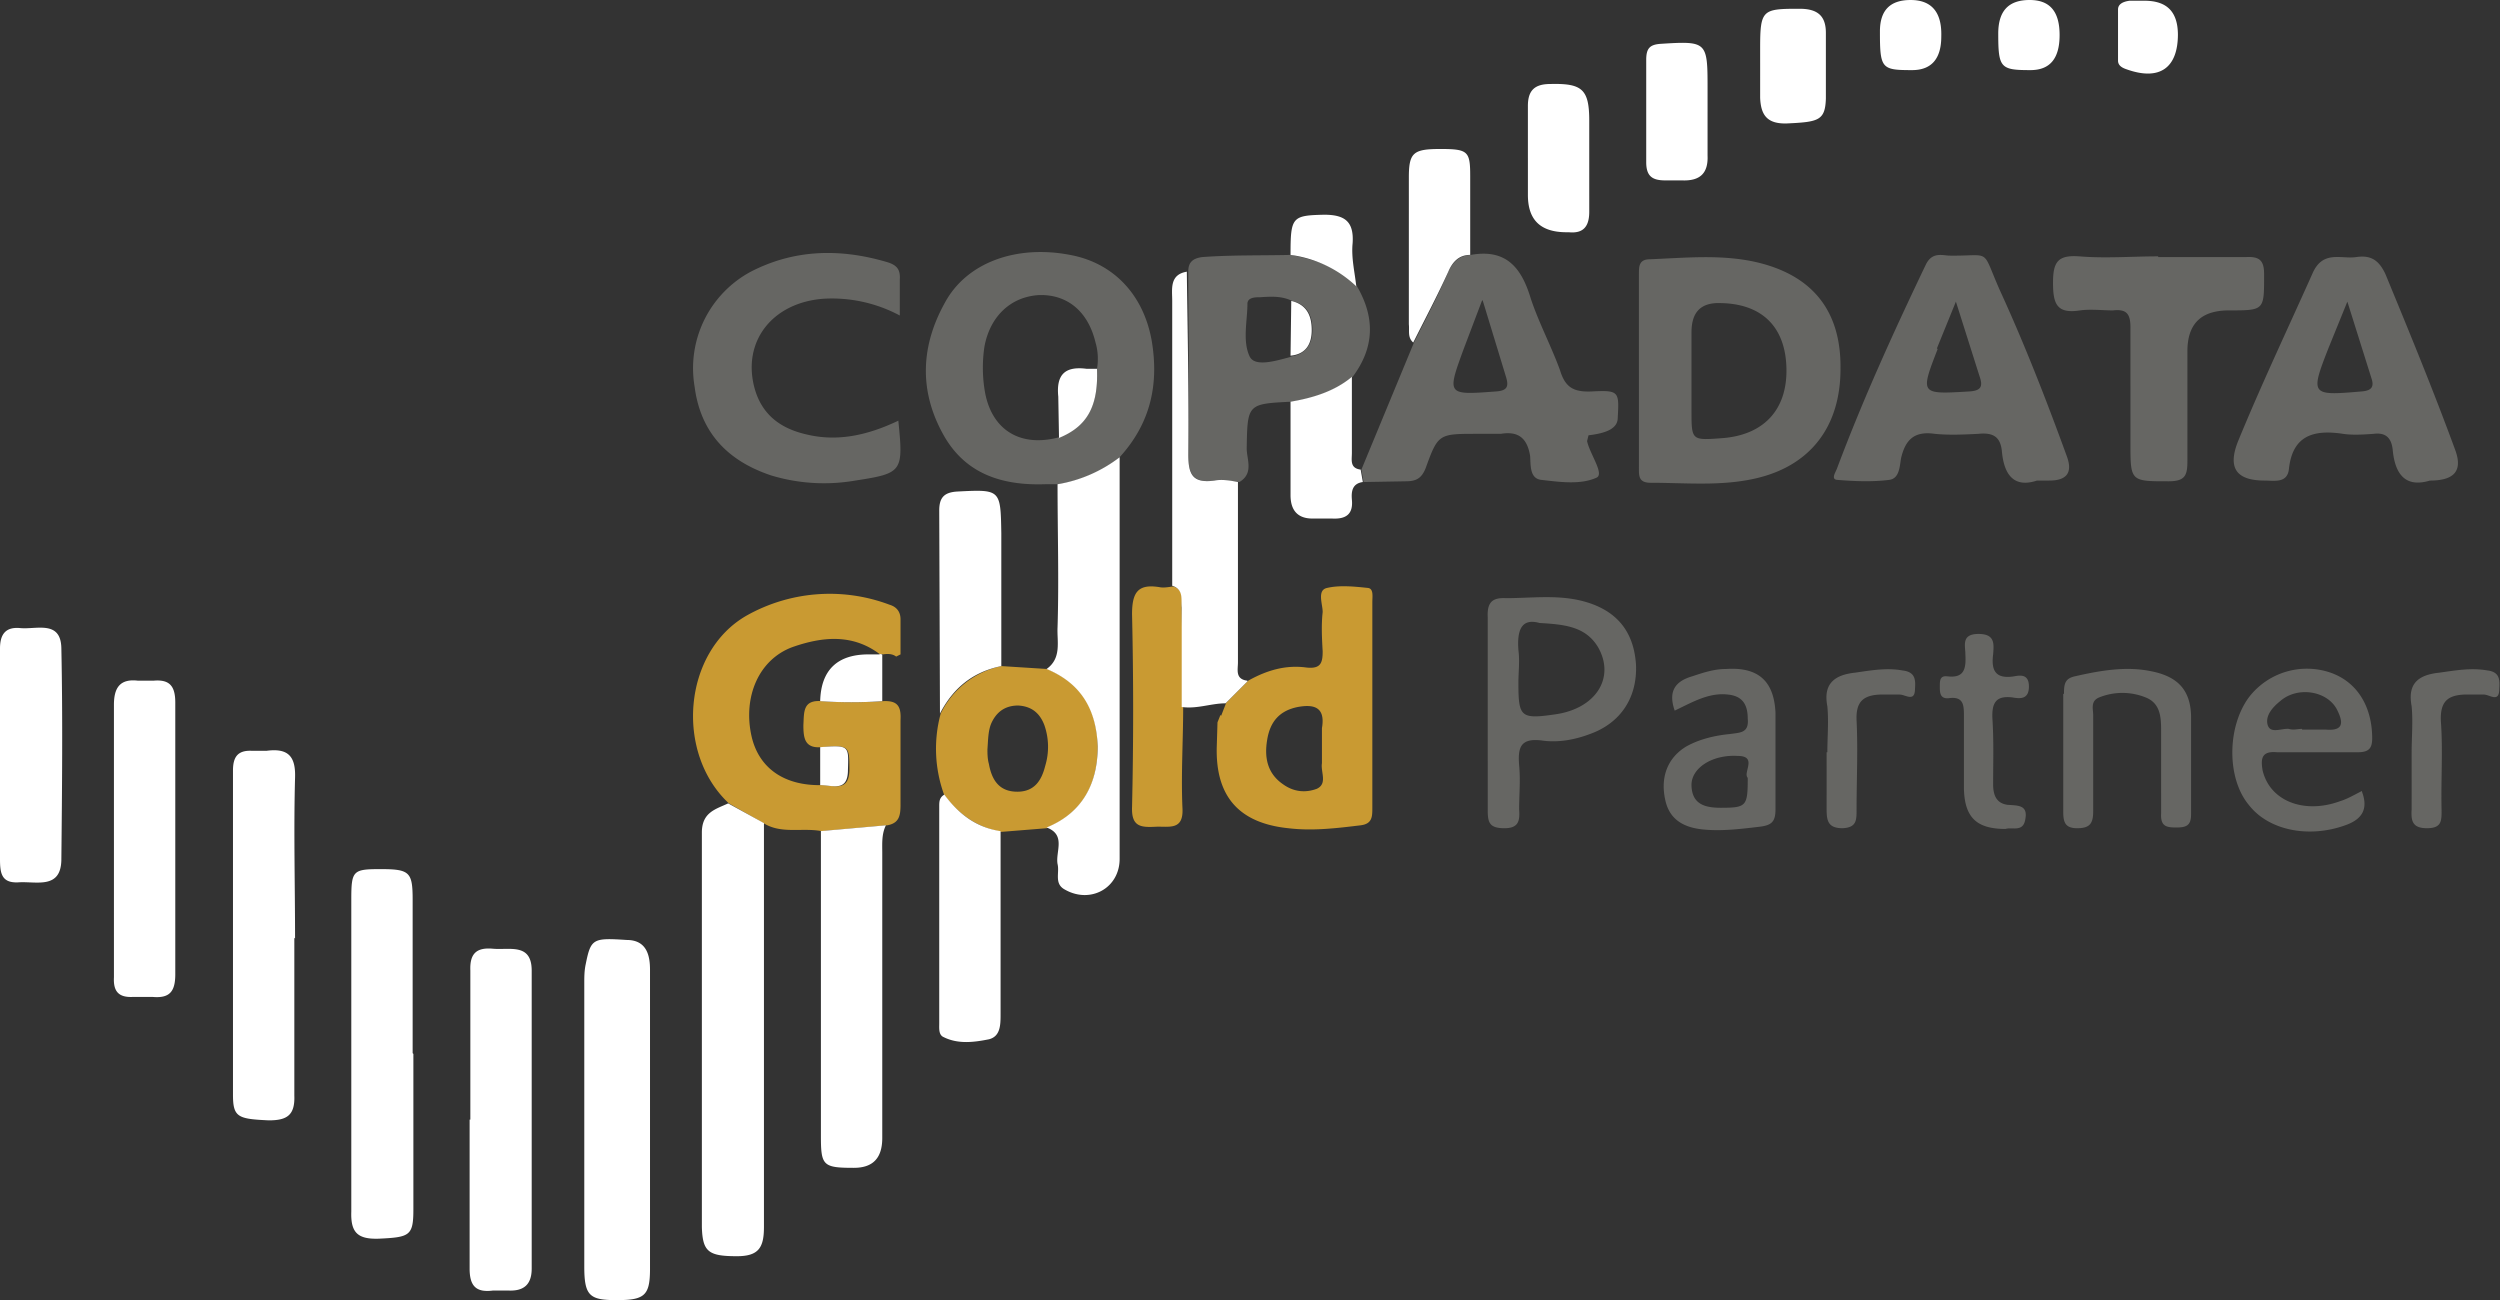
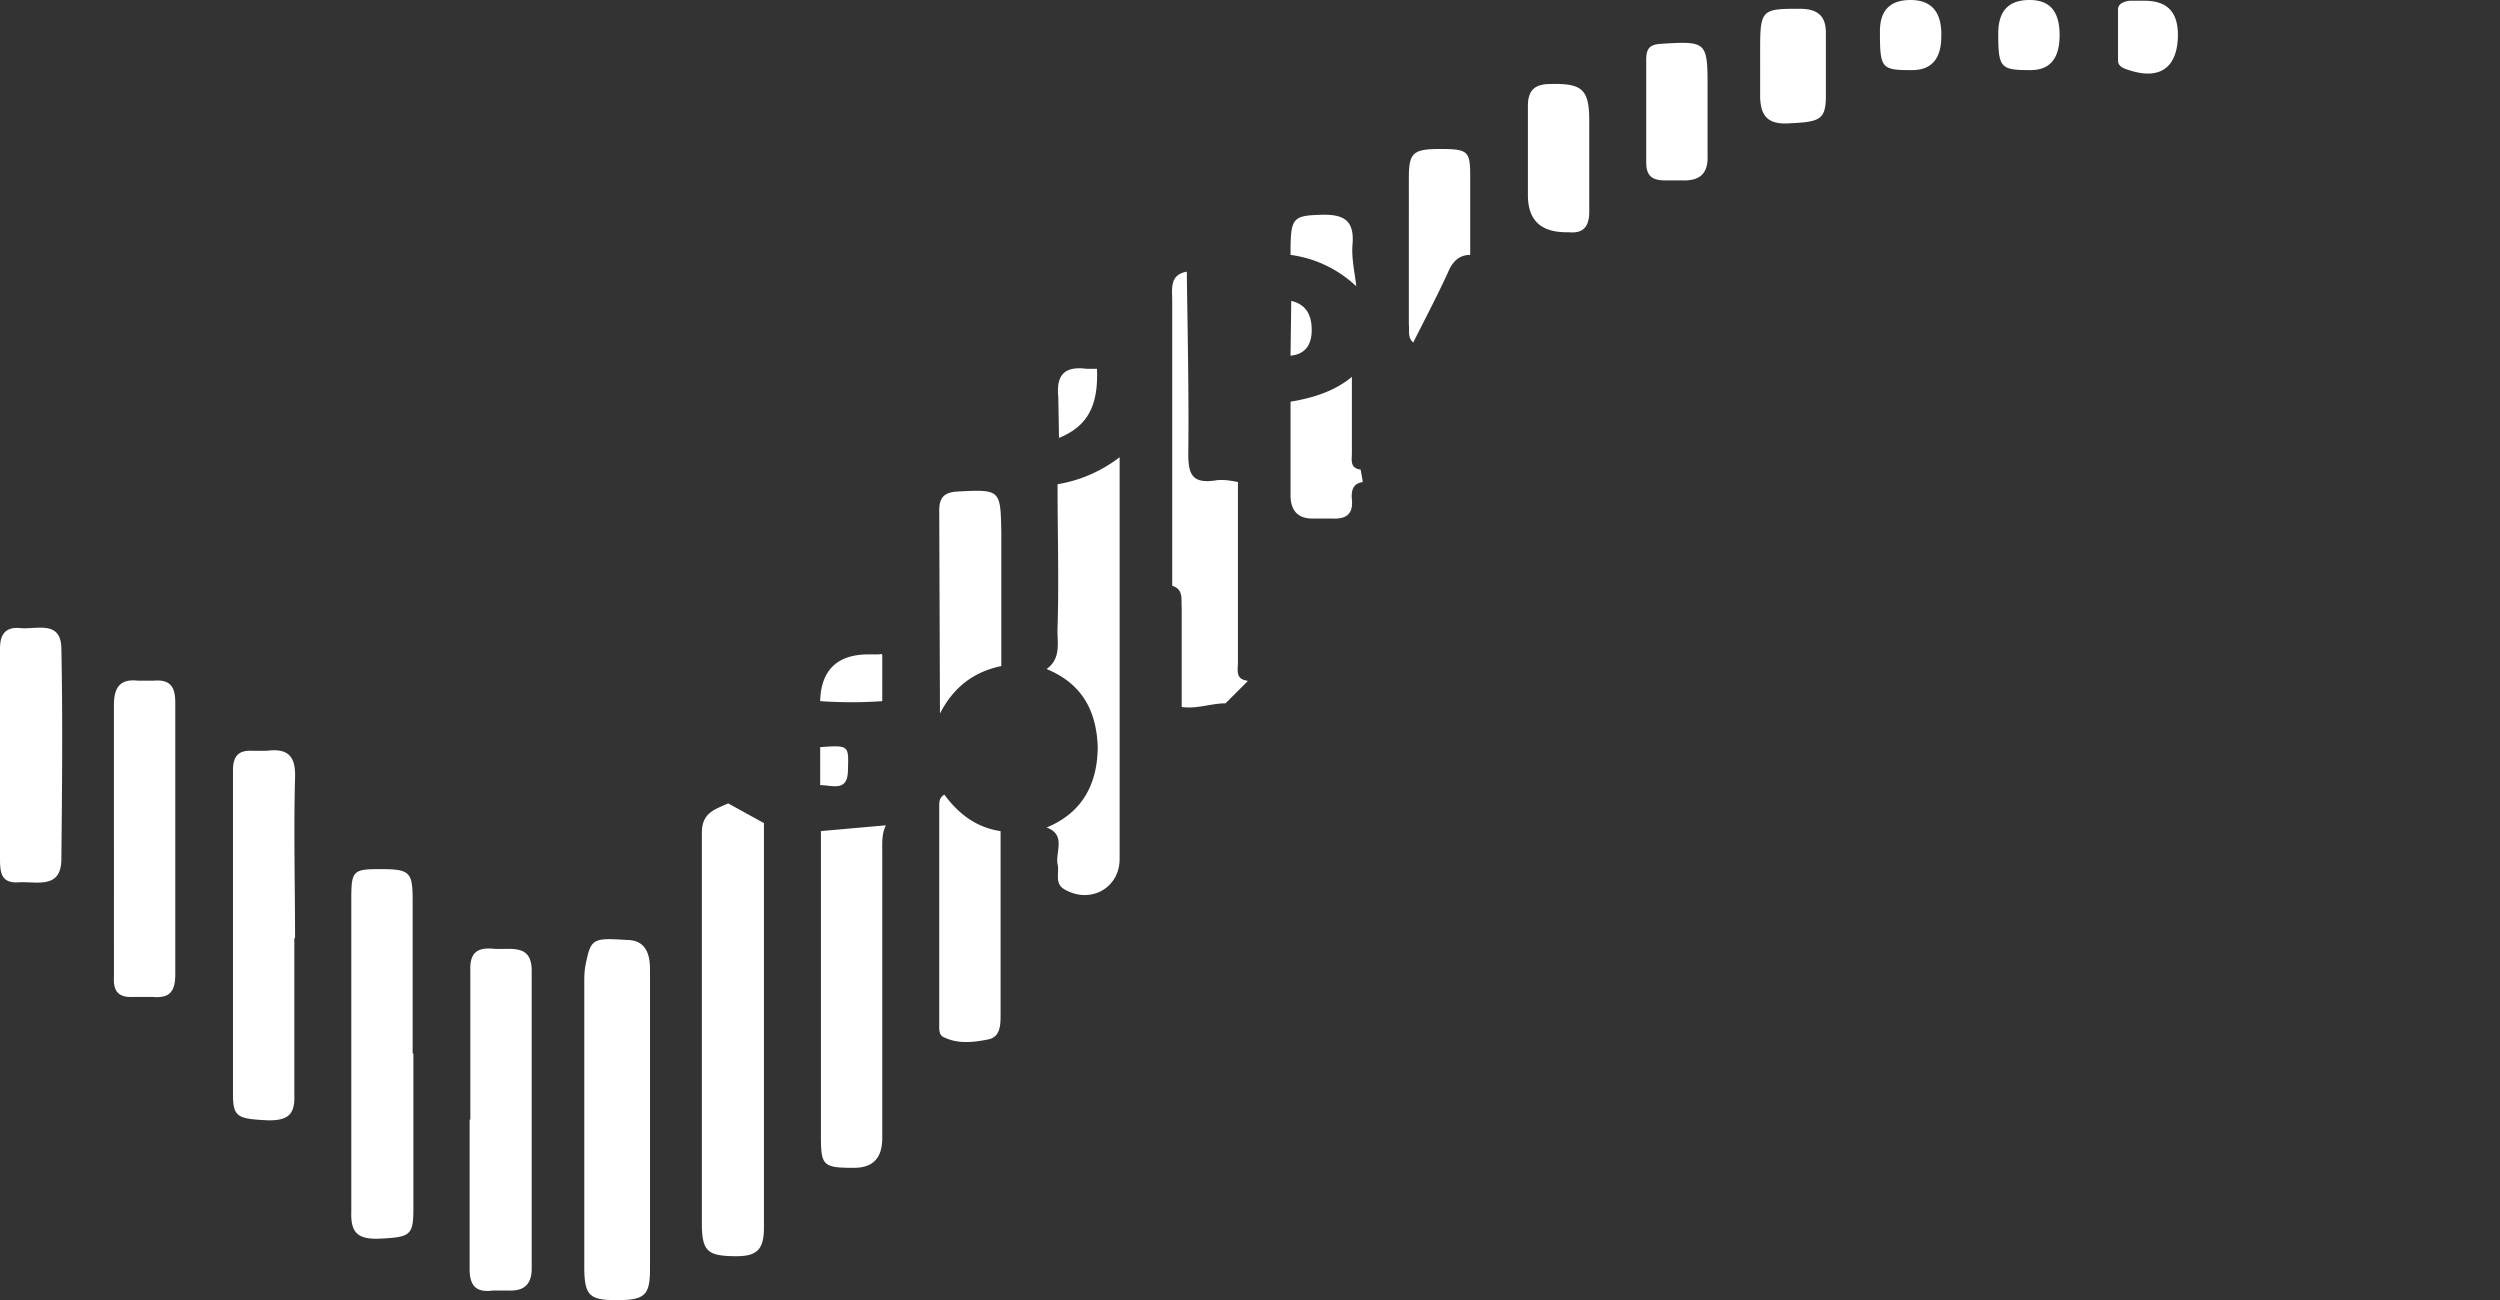
<svg xmlns="http://www.w3.org/2000/svg" data-name="Ebene 1" viewBox="0 0 342.3 178">
  <rect x="0" y="0" width="342.3" height="178" fill="#333333" stroke="none" />
-   <path fill="#666663" d="M123 57.6c.7 7 .6 7.2-5.9 8.2a25 25 0 0 1-11.5-.7c-6-2-9.7-5.9-10.5-12.2a15 15 0 0 1 7.7-15.7c6-3.1 12.3-3.2 18.7-1.3 1.3.4 1.8 1 1.7 2.4v4.9a19.7 19.7 0 0 0-10.4-2.3c-7 .5-11.2 5.8-9.5 12.2 1 3.7 3.6 5.6 7.2 6.4 4.2 1 8.3.1 12.5-1.9Zm20.1 8.7c-5.9.2-11-1.4-14-6.9-3.3-6-3-12.1.3-18 3-5.5 9.8-7.9 17.1-6.5 6 1.1 10.1 5.5 11.2 11.8 1 6-.2 11.3-4.4 15.9-2.5 2-5.3 3.2-8.4 3.7H143Zm1.8-6.4c4-1.6 5.5-4.3 5.3-9.4a8 8 0 0 0-.2-3.6c-1-4.2-3.8-6.6-7.7-6.5-3.8.2-6.7 2.8-7.5 7-.3 1.9-.3 4 0 5.9.8 5.4 4.7 8 10.1 6.6Zm17.8-22.7c0-1.1.4-1.8 1.9-2 4-.3 8.1-.2 12.2-.3 3.3.7 6.5 1.6 9 4.3 2.5 4.3 2.4 8.4-.6 12.4-2.5 2-5.4 3-8.4 3.4-6 .3-6 .3-6.1 6.4 0 1.5 1 3.4-1 4.6-1.2-.1-2.3-.4-3.3-.2-3 .4-3.7-.8-3.7-3.6.2-8.3 0-16.7 0-25Zm14.2 4c-1.4-.7-2.9-.6-4.4-.5-.6 0-1.6 0-1.7.8 0 2.4-.7 5.2.3 7.3.7 1.5 3.6.6 5.5.1l.2-.1c2-.3 2.9-1.7 2.9-3.6 0-2-.7-3.5-2.8-4Zm24.5-6.3c5-.9 7 2 8.2 6 1.1 3.3 2.8 6.5 4 9.8.7 2.3 1.8 3 4.3 2.9 3.8-.2 3.8 0 3.6 3.6 0 1.4-1.4 2.1-4 2.4l-.2.8c.4 1.8 2.4 4.5 1.3 5-2.2 1-5 .6-7.6.3-1.6-.2-1.4-2.1-1.5-3.3-.4-2.4-1.6-3.4-4-3h-3.3c-5.2 0-5.3 0-7 4.7-.6 1.5-1.4 1.8-2.8 1.8l-5.7.1-.3-1.7 7.2-17.4c1.6-3.2 3.3-6.4 4.7-9.7.7-1.4 1.5-2.2 3.1-2.3Zm1.5 6.3-2.5 6.6c-2.3 6.3-2.3 6.3 4.4 5.8 1.6-.1 1.8-.7 1.4-2L203 41.1Zm21.5-3.7c0-1 0-2 1.5-2 4.9-.2 9.8-.7 14.6.4 7.7 1.8 11.6 6.7 11.5 14.6 0 8-4.2 13.3-11.6 15-4.8 1.1-9.6.6-14.4.6-1.7 0-1.6-1-1.6-2.2V37.5Zm7.2 13v5.7c0 4.1 0 4.1 4.1 3.8 5.8-.4 9-3.9 8.9-9.5-.1-5.7-3.3-8.9-9-9-2.7-.1-4 1.2-4 4v5Zm47.3 15.3c-3 1-4.5-.6-4.8-4-.2-2-1.2-2.6-3.2-2.4-2 .1-4 .2-6 0-2.8-.4-4 .8-4.6 3.3-.2 1.1-.2 2.8-1.6 3-2.3.3-4.8.2-7.2 0-.8-.1-.2-1 0-1.5 3.6-9.6 7.8-18.8 12.2-28 .8-1.6 2-1.3 3.1-1.2 6 .1 4.4-1.2 7 4.7 3.4 7.4 6.4 15.1 9.2 22.8.8 2.2 0 3.3-2.4 3.3H279Zm-13.6-18c-2.4 6.2-2.4 6.2 4.3 5.8 1.8-.1 1.9-.8 1.4-2.2l-3.2-10.1-2.6 6.4Zm30.2-12.6h12c1.8-.1 2.5.4 2.5 2.3 0 5 .1 5-4.8 5-3.8 0-5.7 1.8-5.7 5.6v15c0 2-.3 2.8-2.6 2.8-5.2 0-5.2 0-5.2-5.2V44.8c0-1.9-.6-2.5-2.4-2.3-1.5 0-3-.2-4.5 0-3.2.5-3.7-.9-3.7-3.8s.7-3.8 3.6-3.6c3.6.3 7.2 0 10.8 0Zm37.2 30.6c-3.3 1-4.8-.8-5.1-4.3-.2-1.6-1-2.3-2.6-2.1-1.4.1-2.9.2-4.2 0-4-.6-6.9.2-7.4 4.8-.2 2-2 1.6-3.3 1.6-3.9 0-5.1-1.7-3.7-5.3 3.2-7.8 6.8-15.4 10.2-23 1.4-3.3 3.9-2 6-2.3 2-.3 3.1.4 4 2.3 3.3 8 6.6 16 9.6 24.2 1 2.8-.2 4.1-3.5 4.1Zm-11.3-24.5-2.6 6.4c-2.5 6.4-2.4 6.5 4.5 5.9 1.4-.1 1.8-.6 1.4-1.8l-3.3-10.5ZM203.7 97.7V84.5c-.1-2 .6-2.7 2.5-2.6 3.5 0 7-.5 10.5.4 4.6 1.2 7 4.1 7.3 8.7.2 4.5-2.1 8-6.3 9.5-2.1.8-4.4 1.2-6.5.9-3-.4-3.4.9-3.2 3.4.2 2 0 4 0 6 .1 1.5 0 2.6-2 2.6-2.1 0-2.3-.8-2.3-2.5V97.7Zm7.1-12.4c-2.5-.7-3.1 1-2.9 3.7.2 1.5 0 3 0 4.5 0 4.7.3 5 5.1 4.3 5.5-.8 8.2-5 5.8-9.2-1.7-2.8-4.5-3.1-8-3.3Zm18.5 12c-.9-2.6 0-4 2.4-4.7 1.5-.5 3-1 4.6-1 4.4-.3 6.6 1.6 6.8 6v13.2c0 1.7-.5 2.2-2.2 2.4-2.5.3-5 .6-7.4.4-2.7-.2-4.9-1.2-5.5-4.1-.7-3.2.4-5.8 2.9-7.3 1.8-1 3.9-1.5 6-1.7 1.3-.2 2.6-.1 2.4-2.1 0-1.9-.7-3.1-2.7-3.3-2.6-.3-4.8 1-7.3 2.2Zm10 9.2c-.7-.7 1.4-3-1.4-3-3.5-.2-6.4 1.7-6.3 4.1.1 2.5 1.8 3 4 3 3.5 0 3.7-.2 3.7-4Zm10.9-3.5c0-2 .2-4.2 0-6.3-.6-3.1 1-4.3 3.8-4.6 2.1-.3 4.3-.7 6.5-.3 1.7.2 1.8 1.2 1.7 2.5 0 1.9-1.3.8-2.1.8h-2.7c-2.3.1-3.3 1-3.2 3.5.2 4.1 0 8.2 0 12.3 0 1.4 0 2.4-1.9 2.5-2 0-2.2-1-2.2-2.6V103Zm24.4 10.5c-4 0-5.6-1.6-5.7-5.5v-9.9c0-1.5 0-2.8-2.1-2.5-1.2.1-1.2-.8-1.2-1.6s0-1.5 1-1.4c2.4.3 2.6-1.1 2.5-3 0-1.2-.6-2.8 1.8-2.8 2.3 0 2.1 1.4 2 2.8-.3 2.3.4 3.4 2.9 3 1-.2 2-.2 2 1.4 0 1.7-1.1 1.7-2.2 1.5-2.3-.3-2.9.7-2.8 2.9.2 3 .1 6 .1 9 0 1.4.4 2.6 2 2.8 1.4.1 2.8 0 2.4 2-.3 1.8-1.8 1-2.7 1.3Zm8-18.5c0-1.3.1-2.1 1.5-2.4 3.5-.8 7-1.4 10.4-.7 3.6.7 5.4 2.5 5.5 6.1v13.5c0 1.5-.6 1.8-2 1.8-1.3 0-2.2-.1-2.1-1.9V100c0-1.8-.1-3.7-2.1-4.5a8.5 8.5 0 0 0-6.4 0c-1.2.5-.8 1.6-.8 2.4v13.2c0 1.7-.5 2.3-2.2 2.3-1.7 0-1.9-.9-1.9-2.3V95Zm40.8 13.4c.9 2.4 0 3.8-2.3 4.6-5 1.8-10.5.7-13.2-2.8-3-3.6-3-10.6 0-14.7a10 10 0 0 1 11.2-3.4c3.7 1.3 5.7 4.7 5.7 9 0 1.4-.5 1.9-2 1.9h-11c-2.1-.2-2.3.8-2 2.5 1 4.2 5.7 6 10.6 4.2 1-.3 2-.9 3-1.4Zm-8.2-8.5h3.3c2.5.2 2.3-1.1 1.5-2.7-1.3-2.6-5.4-3.3-7.8-1.2-1 .8-2.1 2-1.7 3.3.4 1.2 1.9.4 2.9.5.6.2 1.2 0 1.8 0Zm15 3.1c0-2 .2-4.2 0-6.3-.6-3.2 1-4.3 3.8-4.6 2.2-.3 4.3-.7 6.6-.3 1.6.2 1.7 1.2 1.6 2.5 0 2-1.3.8-2.1.8h-2.7c-2.3.1-3.3 1-3.2 3.6.3 4 0 8.1.1 12.3 0 1.4 0 2.4-2 2.4s-2.2-1-2.1-2.6V103Z" />
-   <path fill="#c99a32" d="m167.2 98 .7-1.8 3-3c2.5-1.4 5.1-2.2 8-1.8 1.9.2 2.2-.6 2.2-2.2-.1-1.8-.2-3.6 0-5.4 0-1.1-.8-3 .6-3.3 1.7-.4 3.7-.2 5.6 0 .8.1.6 1.2.6 1.9v28.2c0 1.2 0 2.2-1.6 2.4-3.3.4-6.6.8-9.9.4-6.8-.7-10-4.4-9.8-11.2l.1-3.3.4-1Zm13.8 4.4v-2.7c.5-2.9-1.1-3.3-3.3-2.9-2.5.5-3.8 2-4.2 4.5-.4 2.4 0 4.6 2.2 6.1 1.4 1 3 1.2 4.6.6 1.5-.7.5-2.3.7-3.5v-2.1Zm-20.4-22.1c1.6.4 1.2 1.8 1.2 2.9l.2 13.6c0 4.6-.3 9.2-.1 13.8.2 3.2-1.9 2.5-3.7 2.6-2 .1-3.3 0-3.2-2.7.2-8.8.2-17.6 0-26.4 0-3 .8-4.2 3.8-3.7.5.1 1.1 0 1.8-.1Zm-17.2 11.3c4.8 2 6.8 5.6 6.9 10.6 0 5.2-2 9-7 11.2l-6.2.5c-3.3-.6-5.8-2.4-7.8-5a18.4 18.4 0 0 1-.5-11.2 12 12 0 0 1 8.3-6.5l6.3.4Zm-8.2 11c0 .5 0 1.3.2 2 .4 2.2 1.4 3.8 3.9 3.8 2.3 0 3.3-1.5 3.8-3.5a9 9 0 0 0-.1-5.6c-.6-1.6-1.7-2.6-3.6-2.7-1.8 0-3 .9-3.7 2.5-.4 1-.4 2.1-.5 3.5ZM120.9 96c2-.1 2.5.7 2.4 2.6v11.6c0 1.5-.2 2.5-1.8 2.8l-9 .8c-2.6-.5-5.4.4-7.8-1l-4.9-2.8c-7.4-6.9-6.3-20.7 2.4-25.7a23.2 23.2 0 0 1 19.6-1.5c1 .3 1.5 1 1.5 2v4.8l-.6.3c-.5-.4-1.2-.4-1.8-.3a.4.4 0 0 0-.4 0c-3.8-2.9-8-2.4-12-1-4.6 1.7-6.8 6.8-5.6 12.2 1 4.4 4.5 6.8 9.6 6.7 1.6 0 3.7 1 3.8-2 0-3.4 0-3.5-3.8-3.2-2.3.2-2.5-1.2-2.5-3 .1-1.8-.1-3.5 2.5-3.3 2.8.2 5.6.2 8.4 0Z" />
  <path fill="#fff" d="m145 60-.1-5.7c-.3-3 .9-4.2 3.9-3.8h1.4c.2 5.1-1.3 7.9-5.3 9.5Zm-65 94v-19.3c0-.9 0-1.8.2-2.7.7-3.5 1-3.6 5.6-3.3 2.8 0 3.2 2.2 3.2 4.1v40.9c0 3.9-.8 4.4-5.4 4.3-3-.1-3.6-.9-3.6-4.6V154Zm-39.7-25.6V150c.1 2.7-1 3.4-3.5 3.4-4.2-.2-4.9-.4-4.9-3.5v-44.4c0-1.8.6-2.8 2.6-2.7h2c3-.4 4 .8 3.9 3.7-.2 7.3 0 14.6 0 22Zm16.3 15.9v21.3c0 3.6-.5 3.8-4.7 4-2.9.1-3.9-.8-3.8-3.7v-42.7c0-4 .2-4.2 4-4.2 4 0 4.4.4 4.4 4.2v21Zm7.8 9v-20.4c-.1-2.4.9-3.2 3.1-3 2.3.2 5.3-.8 5.3 3v40.8c0 2.2-1.1 3.1-3.2 3h-2.1c-2.3.3-3.2-.6-3.2-3v-20.4ZM24 114.8v18.6c0 2.4-.8 3.3-3.1 3.1h-2.7c-2 .1-2.7-.8-2.6-2.7V96.5c0-2.3.8-3.6 3.3-3.3H21c2.2-.2 3 .7 3 3v18.6ZM0 103.2V88.8c0-2 .8-3 2.8-2.8 2.2.2 5.5-1.1 5.6 2.7.2 9.7.1 19.4 0 29.1-.1 3.9-3.3 2.9-5.7 3-2.5.2-2.7-1.2-2.7-3.2v-14.4Zm99.7 6.8 4.9 2.7V168c0 2.8-.7 4-3.7 4-3.9 0-4.7-.6-4.8-4v-54c0-2.8 1.9-3.2 3.6-4Zm12.6 3.8 9-.8c-.6 1.2-.5 2.5-.5 3.8v39c0 2.8-1.3 4.1-3.9 4.1-4.2 0-4.5-.3-4.5-4.3v-41.8Zm0-6.3v-5.2c4-.3 3.9-.2 3.8 3.1 0 3.1-2.1 2.1-3.8 2.1Zm0-11.5c.1-4.2 2.3-6.4 6.6-6.4h1.5c.1-.1.3 0 .4 0V96c-2.8.2-5.6.2-8.5 0Zm16.4 1.7-.1-27.8c0-1.8.7-2.5 2.5-2.6 5.9-.3 5.9-.3 6 5.7v18.2c-3.9.8-6.6 3-8.4 6.5Zm.6 11.1c2 2.7 4.4 4.5 7.7 5v25c0 1.5 0 3.1-1.6 3.5-2 .4-4.2.7-6.2-.3-.7-.3-.6-1.2-.6-1.9v-29.7c0-.6 0-1.2.7-1.6Zm15.5-42.5a19 19 0 0 0 8.5-3.7v55c0 4-4 6.2-7.5 4.2-1.5-.8-.7-2.3-1-3.5-.3-1.7 1.2-4-1.5-5 4.9-2 7-6 7-11.1-.2-5-2.2-8.6-7-10.6 2.1-1.5 1.4-3.8 1.5-5.7.2-6.5 0-13 0-19.6Zm26 27-3 3c-2 0-3.9.8-6 .5V83.2c-.1-1.1.3-2.5-1.3-3v-39c0-1.6-.4-3.6 2-4 .1 8.3.3 16.6.2 25 0 2.8.6 4 3.6 3.6 1-.2 2.2 0 3.2.2v24.7c0 1-.4 2.3 1.3 2.5Zm5.9-38.3c3-.5 6-1.4 8.4-3.4V62c0 1-.3 2.1 1.2 2.3l.3 1.7c-1.4.2-1.6 1.2-1.5 2.4.2 2-.8 2.7-2.7 2.6h-2.7c-2 0-3-1.1-3-3.2V55Zm0-6.3Zm.1-7.5c2.1.5 2.8 2 2.8 4 0 1.9-.8 3.3-2.9 3.5l.1-7.5Zm8.9-2a16.2 16.2 0 0 0-9-4.3c0-5.2.2-5.4 4.6-5.5 2.8 0 4.1.9 3.9 3.9-.2 2 .3 4 .5 5.9Zm15.6-4.3c-1.5 0-2.4.9-3 2.3-1.5 3.3-3.2 6.5-4.8 9.7-.8-.7-.5-1.6-.6-2.5V24.3c0-3.4.6-3.9 4.3-3.9 3.8 0 4.1.3 4.1 3.7V35Zm7.9-13.2v-7.2c0-2.2 1-3 3.1-3 4.3-.1 5.3.7 5.3 5V29c0 2-.8 3-2.8 2.8h-.3c-3.6 0-5.3-1.7-5.3-5.1v-5.1Zm24.6-6.4v6c.1 2.4-1 3.5-3.5 3.4H228c-1.8 0-2.6-.6-2.6-2.5v-14c0-1.6.5-2.1 2-2.2 6.3-.4 6.4-.3 6.4 6v3.3Zm7.2-6.7v-2c0-5.3.3-5.4 5.4-5.4 2.5 0 3.6 1 3.6 3.3v9c-.1 3-1 3.2-5.3 3.4-2.8.1-3.6-1.2-3.7-3.5V8.6ZM265.8 5c0 3-1.3 4.6-4 4.6-4.2 0-4.4-.2-4.4-5.3 0-2.9 1.4-4.3 4.2-4.3 2.9 0 4.3 1.7 4.2 5Zm16.2-.2c0 3.2-1.3 4.8-4 4.8-4.1 0-4.4-.3-4.4-5 0-3.1 1.4-4.6 4.3-4.6 2.8 0 4.1 1.6 4.1 4.8Zm16.2-.1c0 4.6-2.5 6.4-7 4.8-.6-.2-1.2-.5-1.2-1.2v-7c0-.8.8-1.1 1.6-1.2h2c3.1 0 4.6 1.5 4.6 4.7Z" />
</svg>